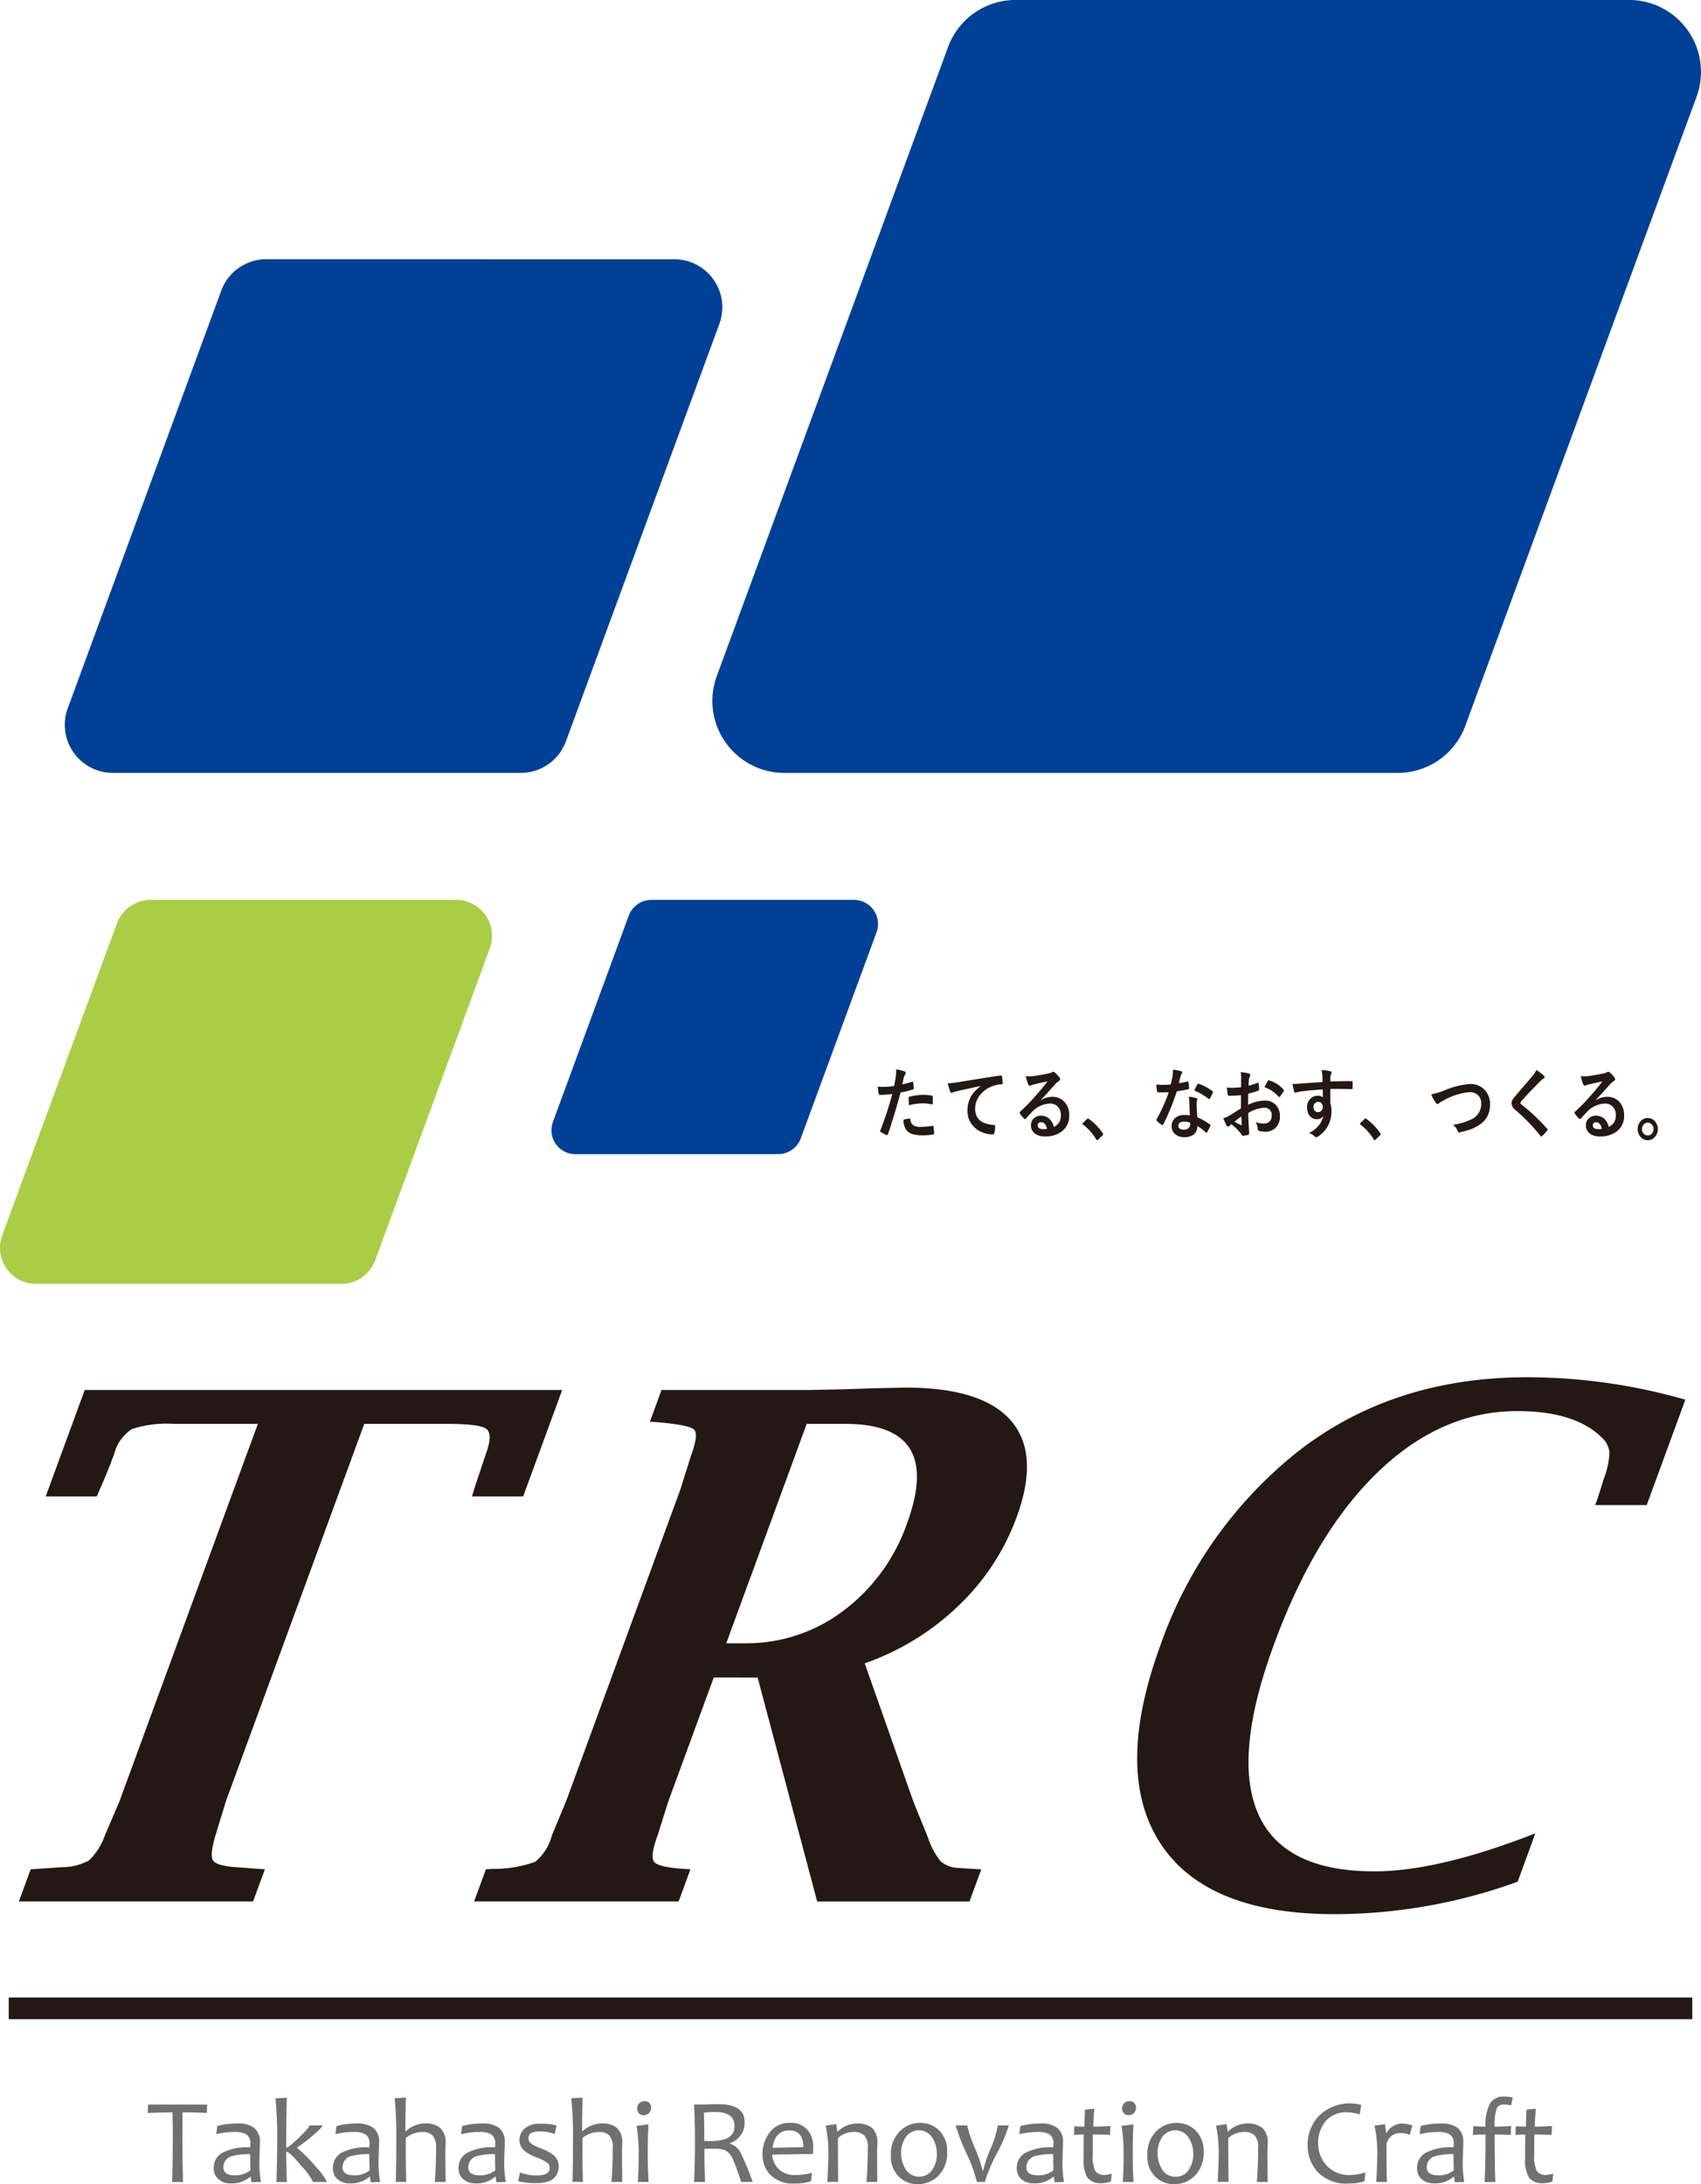
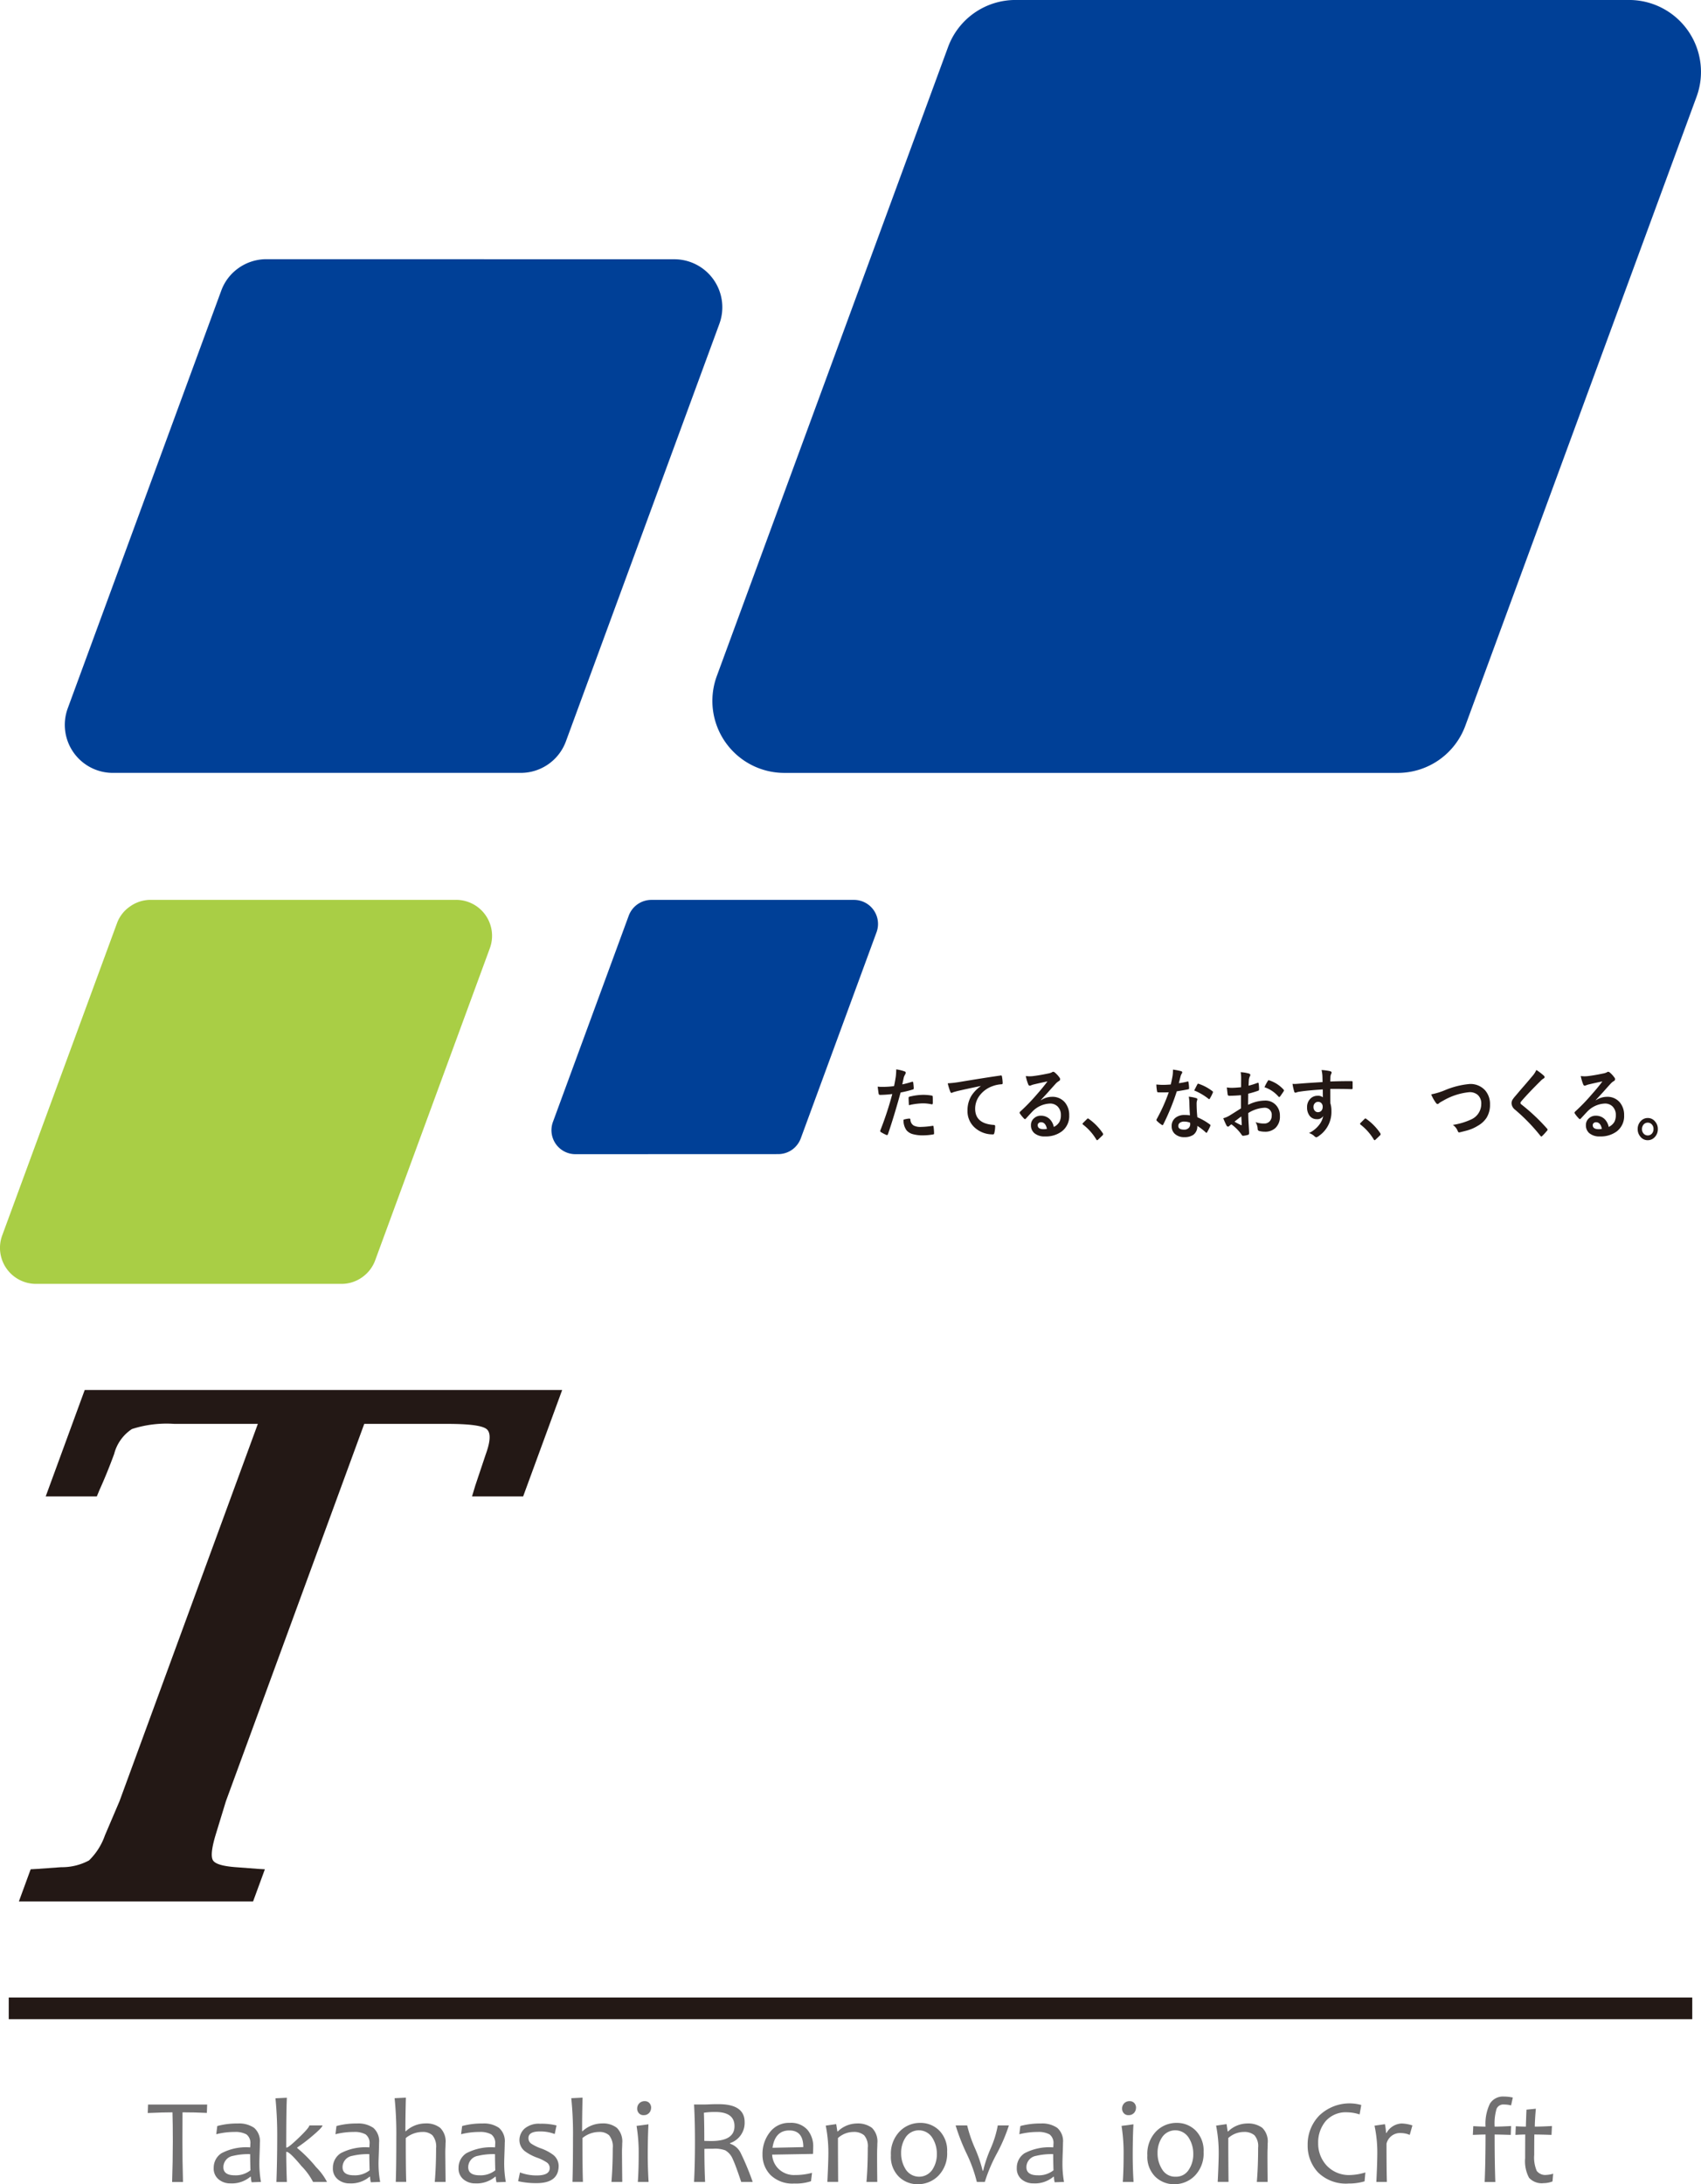
<svg xmlns="http://www.w3.org/2000/svg" width="139.763" height="179.419" viewBox="0 0 139.763 179.419">
  <g id="logo_bk" transform="translate(-572.699 -5921.125)">
    <g id="グループ_82" data-name="グループ 82">
      <path id="パス_1043" data-name="パス 1043" d="M618.132,6013.28a1.97,1.97,0,0,0,1.846,2.653l16.664-.006a1.983,1.983,0,0,0,1.126-.352,2.008,2.008,0,0,0,.725-.935l6.228-16.94a1.976,1.976,0,0,0-1.849-2.656H626.208a1.99,1.99,0,0,0-1.848,1.295Z" fill="#004097" />
      <path id="パス_1044" data-name="パス 1044" d="M572.88,6022.606a2.958,2.958,0,0,0,2.773,3.98h25.1a2.905,2.905,0,0,0,1.689-.534,2.935,2.935,0,0,0,1.084-1.4l9.421-25.635a2.955,2.955,0,0,0-2.774-3.976H585.076a2.919,2.919,0,0,0-1.691.542,2.861,2.861,0,0,0-1.082,1.4Z" fill="#a9ce45" />
      <path id="パス_1045" data-name="パス 1045" d="M578.264,5979.312a3.945,3.945,0,0,0,3.7,5.3l33.531,0a3.95,3.95,0,0,0,3.7-2.584l12.613-34.306a3.944,3.944,0,0,0-3.7-5.3l-33.53-.006a3.953,3.953,0,0,0-2.257.713,3.9,3.9,0,0,0-1.442,1.868Z" fill="#004097" />
      <path id="パス_1046" data-name="パス 1046" d="M631.595,5976.659a5.915,5.915,0,0,0,5.551,7.955l50.407,0a5.912,5.912,0,0,0,5.544-3.871l19-51.67a5.91,5.91,0,0,0-5.547-7.95H656.144a5.9,5.9,0,0,0-5.548,3.868Z" fill="#004097" />
    </g>
    <g id="グループ_85" data-name="グループ 85">
      <g id="グループ_84" data-name="グループ 84">
        <g id="グループ_83" data-name="グループ 83">
          <path id="パス_1047" data-name="パス 1047" d="M593.885,6038.087h-6.842a9.294,9.294,0,0,0-3.505.424,3.484,3.484,0,0,0-1.459,2.045q-.571,1.559-1.2,2.947l-.224.541h-4.2l3.205-8.742H618.89l-3.206,8.742h-4.2l.264-.881.864-2.579q.6-1.646.065-2.073c-.361-.285-1.431-.424-3.209-.424h-6.84l-11.365,30.99-.86,2.813c-.32,1.08-.387,1.763-.2,2.056s.815.477,1.883.556l1.877.142.5.029-.968,2.639H574.252l.967-2.639.522-.029,1.983-.142a4.7,4.7,0,0,0,2.288-.556,5.289,5.289,0,0,0,1.307-2.056l1.2-2.813Z" fill="#231815" />
-           <path id="パス_1048" data-name="パス 1048" d="M631.344,6058.919l-3.726,10.158-.888,2.813c-.424,1.158-.518,1.879-.285,2.174s1.06.486,2.482.58l.5.029-.966,2.639H611.655l.969-2.639.549-.029a10.257,10.257,0,0,0,3.493-.58,4.1,4.1,0,0,0,1.378-2.174l1.172-2.813,9.376-25.574.876-2.779q.656-1.788.259-2.17t-3.1-.614l-.53-.027.956-2.611h12.234l2.662-.055,2.586-.086,2.548-.056q6.357,0,8.7,2.74t.45,7.9a19.115,19.115,0,0,1-4.8,7.3,21.13,21.13,0,0,1-7.686,4.711l4.02,11.411,1.18,2.9a6.057,6.057,0,0,0,1.033,1.943,2.313,2.313,0,0,0,1.487.555l1.33.084.529.029-.968,2.639H639.842l-4.892-18.393Zm1.029-2.811h1.562a13.161,13.161,0,0,0,8.042-2.656,15.218,15.218,0,0,0,5.248-7.191q3-8.174-5.064-8.174h-3.18Z" fill="#231815" />
-           <path id="パス_1049" data-name="パス 1049" d="M697.4,6075.692a44.2,44.2,0,0,1-15.029,2.668q-10.559,0-14.346-5.845t.018-16.237A35.047,35.047,0,0,1,679.2,6040.47q7.872-6.22,19.027-6.215a47.312,47.312,0,0,1,12.949,1.844L708,6044.757h-4.233l.2-.541.517-1.647a6.573,6.573,0,0,0,.456-2.174,1.936,1.936,0,0,0-.683-1.234q-2.2-2.13-6.91-2.125-6.215,0-11.412,4.99t-8.578,14.226q-3.364,9.168-1.272,13.88t9.529,4.711q5.277,0,13.236-3.123Z" fill="#231815" />
        </g>
      </g>
    </g>
    <g id="グループ_86" data-name="グループ 86">
      <path id="パス_1050" data-name="パス 1050" d="M589.72,6094l-.024.686q-.969-.048-2-.047c-.007.627-.009,1.418-.009,2.381,0,1.058.014,2.174.048,3.34h-.894c.037-1.11.058-2.225.058-3.34,0-.95-.01-1.741-.029-2.381-.483,0-1.159.019-2.032.056l.025-.695Z" fill="#717071" />
      <path id="パス_1051" data-name="パス 1051" d="M594.142,6100.355l-.768.027a1.875,1.875,0,0,1-.059-.453h-.047a2.348,2.348,0,0,1-1.638.545,1.479,1.479,0,0,1-.967-.329,1.137,1.137,0,0,1-.405-.939,1.415,1.415,0,0,1,.635-1.206,4.37,4.37,0,0,1,2.36-.483,2.333,2.333,0,0,0,.015-.267.879.879,0,0,0-.321-.8,1.884,1.884,0,0,0-.97-.2,6.047,6.047,0,0,0-1.509.187l.083-.674a6.2,6.2,0,0,1,1.684-.209,2.184,2.184,0,0,1,1.345.357,1.447,1.447,0,0,1,.473,1.225c0,.15-.007.429-.022.832s-.021.67-.021.8A8.434,8.434,0,0,0,594.142,6100.355Zm-.864-.95c-.017-.494-.025-.939-.025-1.332a5.378,5.378,0,0,0-1.4.139.947.947,0,0,0-.8.932c0,.442.311.666.937.666A1.942,1.942,0,0,0,593.278,6099.4Z" fill="#717071" />
      <path id="パス_1052" data-name="パス 1052" d="M599.567,6100.355h-1.146a5.4,5.4,0,0,0-.949-1.3c-.648-.782-1.054-1.17-1.223-1.17h-.032c0,.7.018,1.519.053,2.473h-.859q.064-1.791.065-3.645a31.13,31.13,0,0,0-.143-3.229l.937-.046q-.053,1.052-.053,4.095h.032c.111,0,.448-.275,1.016-.821s.852-.884.852-1h1.08c0,.1-.257.377-.768.81a13.678,13.678,0,0,1-1.312,1.006v.041a10.983,10.983,0,0,1,1.556,1.573A4.873,4.873,0,0,1,599.567,6100.355Z" fill="#717071" />
      <path id="パス_1053" data-name="パス 1053" d="M603.935,6100.355l-.767.027a1.825,1.825,0,0,1-.059-.453h-.048a2.349,2.349,0,0,1-1.637.545,1.471,1.471,0,0,1-.967-.329,1.129,1.129,0,0,1-.406-.939,1.413,1.413,0,0,1,.635-1.206,4.367,4.367,0,0,1,2.358-.483,2.1,2.1,0,0,0,.017-.267.881.881,0,0,0-.321-.8,1.886,1.886,0,0,0-.971-.2,6.039,6.039,0,0,0-1.508.187l.083-.674a6.208,6.208,0,0,1,1.686-.209,2.173,2.173,0,0,1,1.341.357,1.442,1.442,0,0,1,.475,1.225c0,.15-.007.429-.021.832s-.025.67-.025.8A8.422,8.422,0,0,0,603.935,6100.355Zm-.867-.95c-.014-.494-.024-.939-.024-1.332a5.366,5.366,0,0,0-1.4.139.948.948,0,0,0-.8.932c0,.442.313.666.94.666A1.927,1.927,0,0,0,603.068,6099.4Z" fill="#717071" />
      <path id="パス_1054" data-name="パス 1054" d="M609.312,6100.355h-.891q.109-1.287.109-2.766a1.46,1.46,0,0,0-.3-1.067,1.161,1.161,0,0,0-.817-.272,2.171,2.171,0,0,0-1.373.5q0,2.667.038,3.6h-.86q.047-1.293.044-3.645a28.61,28.61,0,0,0-.14-3.229l.927-.046q-.04,1.488-.04,2.763h.031a2.384,2.384,0,0,1,1.607-.644,1.833,1.833,0,0,1,1.221.365,1.572,1.572,0,0,1,.44,1.275c0,.061,0,.186-.01.364s-.01.341-.01.476C609.292,6098.5,609.3,6099.274,609.312,6100.355Z" fill="#717071" />
      <path id="パス_1055" data-name="パス 1055" d="M614.259,6100.355l-.766.027a1.827,1.827,0,0,1-.059-.453h-.049a2.342,2.342,0,0,1-1.637.545,1.478,1.478,0,0,1-.966-.329,1.138,1.138,0,0,1-.406-.939,1.416,1.416,0,0,1,.636-1.206,4.368,4.368,0,0,1,2.359-.483,2.6,2.6,0,0,0,.014-.267.881.881,0,0,0-.319-.8,1.884,1.884,0,0,0-.97-.2,6.057,6.057,0,0,0-1.511.187l.085-.674a6.2,6.2,0,0,1,1.684-.209,2.171,2.171,0,0,1,1.342.357,1.445,1.445,0,0,1,.476,1.225c0,.15-.009.429-.023.832s-.022.67-.022.8A8.612,8.612,0,0,0,614.259,6100.355Zm-.865-.95c-.015-.494-.023-.939-.023-1.332a5.35,5.35,0,0,0-1.4.139.944.944,0,0,0-.8.932c0,.442.311.666.935.666A1.931,1.931,0,0,0,613.394,6099.4Z" fill="#717071" />
      <path id="パス_1056" data-name="パス 1056" d="M618.6,6099.03q0,1.427-1.822,1.424a6.716,6.716,0,0,1-1.506-.158l.152-.721a3.8,3.8,0,0,0,1.378.246c.71,0,1.064-.2,1.064-.6a.548.548,0,0,0-.237-.466,3.613,3.613,0,0,0-.783-.388,3.932,3.932,0,0,1-1.006-.526,1.153,1.153,0,0,1-.461-.911,1.27,1.27,0,0,1,.422-.955,1.8,1.8,0,0,1,1.279-.4,5.037,5.037,0,0,1,1.347.141l-.15.705a3.264,3.264,0,0,0-1.221-.213c-.626,0-.937.182-.937.544a.542.542,0,0,0,.21.444,3.585,3.585,0,0,0,.82.405,3.827,3.827,0,0,1,.975.509A1.157,1.157,0,0,1,618.6,6099.03Z" fill="#717071" />
      <path id="パス_1057" data-name="パス 1057" d="M623.827,6100.355h-.888q.106-1.287.107-2.766a1.469,1.469,0,0,0-.3-1.067,1.158,1.158,0,0,0-.818-.272,2.161,2.161,0,0,0-1.371.5q0,2.667.039,3.6h-.86q.043-1.293.043-3.645a28.338,28.338,0,0,0-.141-3.229l.927-.046q-.039,1.488-.037,2.763h.029a2.377,2.377,0,0,1,1.606-.644,1.836,1.836,0,0,1,1.222.365,1.575,1.575,0,0,1,.438,1.275c0,.061,0,.186-.01.364s-.008.341-.008.476C623.809,6098.5,623.814,6099.274,623.827,6100.355Z" fill="#717071" />
      <path id="パス_1058" data-name="パス 1058" d="M625.991,6100.355h-.884q.069-.979.069-2.233a13.62,13.62,0,0,0-.173-2.37l.978-.13q-.057,1.02-.059,2.5C625.922,6098.9,625.947,6099.645,625.991,6100.355Zm.206-6.1a.634.634,0,0,1-.161.431.579.579,0,0,1-.454.183.484.484,0,0,1-.389-.16.556.556,0,0,1-.139-.383.607.607,0,0,1,.167-.424.585.585,0,0,1,.458-.181.484.484,0,0,1,.378.156A.576.576,0,0,1,626.2,6094.25Z" fill="#717071" />
      <path id="パス_1059" data-name="パス 1059" d="M634.544,6100.355H633.6c-.313-.936-.541-1.555-.684-1.853a1.494,1.494,0,0,0-.62-.741,2.46,2.46,0,0,0-.981-.134c-.278,0-.523,0-.739.013,0,1.049.021,1.955.058,2.715h-.908q.077-1.512.075-3.34,0-1.723-.075-3.02h.689c.147,0,.333,0,.557-.012s.482-.015.774-.015q2.136,0,2.136,1.472a1.751,1.751,0,0,1-1.2,1.726v.048a1.488,1.488,0,0,1,.869.748A21.67,21.67,0,0,1,634.544,6100.355Zm-1.495-4.583c0-.772-.525-1.162-1.572-1.162a6.062,6.062,0,0,0-.943.061q.035.852.034,2.314c.194.006.382.01.562.01Q633.052,6097,633.049,6095.772Z" fill="#717071" />
      <path id="パス_1060" data-name="パス 1060" d="M639.516,6097.485c0,.137-.006.329-.018.569l-3.356.058a1.756,1.756,0,0,0,.552,1.194,1.831,1.831,0,0,0,1.333.482,5.284,5.284,0,0,0,1.392-.18l-.083.688a3.911,3.911,0,0,1-1.383.189,2.567,2.567,0,0,1-1.937-.692,2.356,2.356,0,0,1-.666-1.69,2.867,2.867,0,0,1,.607-1.834,1.968,1.968,0,0,1,1.635-.767,1.8,1.8,0,0,1,1.435.554A2.086,2.086,0,0,1,639.516,6097.485Zm-.814.01c0-.911-.385-1.37-1.148-1.37q-1.17,0-1.383,1.425Z" fill="#717071" />
      <path id="パス_1061" data-name="パス 1061" d="M644.781,6100.355h-.888c.073-.858.107-1.793.107-2.805a1.373,1.373,0,0,0-.3-1.028,1.271,1.271,0,0,0-.871-.272,1.907,1.907,0,0,0-1.279.5q0,1.668.016,3.6h-.886c.054-1.108.083-1.911.083-2.4a11.329,11.329,0,0,0-.216-2.221l.859-.123.095.6h.039a2.279,2.279,0,0,1,1.548-.652,1.941,1.941,0,0,1,1.254.357,1.571,1.571,0,0,1,.444,1.279c0,.063,0,.182-.009.364s-.01.308-.01.369C644.762,6098.466,644.769,6099.274,644.781,6100.355Z" fill="#717071" />
      <path id="パス_1062" data-name="パス 1062" d="M650.52,6097.892a2.606,2.606,0,0,1-.716,1.951,2.348,2.348,0,0,1-1.691.7,2.179,2.179,0,0,1-1.56-.619,2.294,2.294,0,0,1-.653-1.75,2.64,2.64,0,0,1,.722-1.969,2.326,2.326,0,0,1,1.691-.7,2.166,2.166,0,0,1,1.559.626A2.337,2.337,0,0,1,650.52,6097.892Zm-.844.172a2.435,2.435,0,0,0-.384-1.355,1.308,1.308,0,0,0-2.172-.032,2.279,2.279,0,0,0-.38,1.3,2.441,2.441,0,0,0,.384,1.358,1.312,1.312,0,0,0,2.175.025A2.273,2.273,0,0,0,649.676,6098.064Z" fill="#717071" />
      <path id="パス_1063" data-name="パス 1063" d="M655.595,6095.714a13.789,13.789,0,0,1-.99,2.308,12.866,12.866,0,0,0-.988,2.333h-.656a11.838,11.838,0,0,0-.87-2.389,16.591,16.591,0,0,1-.872-2.252h.948a11.012,11.012,0,0,0,.634,1.861,10.938,10.938,0,0,1,.636,1.86h.044a10.541,10.541,0,0,1,.6-1.791,8.431,8.431,0,0,0,.6-1.93Z" fill="#717071" />
      <path id="パス_1064" data-name="パス 1064" d="M660.123,6100.355l-.766.027a1.872,1.872,0,0,1-.058-.453h-.049a2.344,2.344,0,0,1-1.639.545,1.481,1.481,0,0,1-.967-.329,1.139,1.139,0,0,1-.4-.939,1.413,1.413,0,0,1,.635-1.206,4.371,4.371,0,0,1,2.359-.483,1.949,1.949,0,0,0,.016-.267.881.881,0,0,0-.32-.8,1.888,1.888,0,0,0-.971-.2,6.061,6.061,0,0,0-1.51.187l.083-.674a6.213,6.213,0,0,1,1.684-.209,2.177,2.177,0,0,1,1.344.357,1.442,1.442,0,0,1,.476,1.225c0,.15-.007.429-.022.832s-.022.67-.022.8A8.618,8.618,0,0,0,660.123,6100.355Zm-.863-.95c-.017-.494-.026-.939-.026-1.332a5.352,5.352,0,0,0-1.4.139.947.947,0,0,0-.8.932c0,.442.314.666.938.666A1.939,1.939,0,0,0,659.26,6099.4Z" fill="#717071" />
-       <path id="パス_1065" data-name="パス 1065" d="M664.039,6099.679l-.058.635a2.046,2.046,0,0,1-.728.14,1.407,1.407,0,0,1-1.2-.441,2.907,2.907,0,0,1-.321-1.606c0-.494,0-1.144.008-1.947-.18,0-.451.012-.8.031l.029-.709c.308.018.585.03.829.03,0-.2.015-.657.049-1.394l.766-.077c-.054.685-.083,1.174-.083,1.471q.478,0,1.409-.049l-.035.728c-.589-.019-1.057-.031-1.413-.031-.007.492-.008,1.047-.008,1.662a2.776,2.776,0,0,0,.211,1.332.875.875,0,0,0,.788.324A2.272,2.272,0,0,0,664.039,6099.679Z" fill="#717071" />
      <path id="パス_1066" data-name="パス 1066" d="M665.838,6100.355h-.885c.047-.653.067-1.4.067-2.233a13.974,13.974,0,0,0-.169-2.37l.977-.13q-.057,1.02-.059,2.5C665.769,6098.9,665.792,6099.645,665.838,6100.355Zm.2-6.1a.633.633,0,0,1-.16.431.584.584,0,0,1-.456.183.48.48,0,0,1-.386-.16.552.552,0,0,1-.14-.383.606.606,0,0,1,.166-.424.586.586,0,0,1,.458-.181.489.489,0,0,1,.379.156A.57.57,0,0,1,666.042,6094.25Z" fill="#717071" />
      <path id="パス_1067" data-name="パス 1067" d="M671.592,6097.892a2.607,2.607,0,0,1-.719,1.951,2.343,2.343,0,0,1-1.69.7,2.187,2.187,0,0,1-1.562-.619,2.3,2.3,0,0,1-.65-1.75,2.642,2.642,0,0,1,.719-1.969,2.327,2.327,0,0,1,1.692-.7,2.162,2.162,0,0,1,1.558.626A2.335,2.335,0,0,1,671.592,6097.892Zm-.848.172a2.419,2.419,0,0,0-.384-1.355,1.307,1.307,0,0,0-2.171-.032,2.27,2.27,0,0,0-.379,1.3,2.425,2.425,0,0,0,.384,1.358,1.23,1.23,0,0,0,1.1.59,1.214,1.214,0,0,0,1.076-.565A2.251,2.251,0,0,0,670.744,6098.064Z" fill="#717071" />
      <path id="パス_1068" data-name="パス 1068" d="M676.854,6100.355h-.887q.107-1.287.105-2.805a1.364,1.364,0,0,0-.3-1.028,1.268,1.268,0,0,0-.872-.272,1.915,1.915,0,0,0-1.279.5q0,1.668.02,3.6h-.89c.057-1.108.083-1.911.083-2.4a11.41,11.41,0,0,0-.214-2.221l.861-.123.09.6h.04a2.279,2.279,0,0,1,1.548-.652,1.956,1.956,0,0,1,1.257.357,1.57,1.57,0,0,1,.442,1.279c0,.063,0,.182-.007.364s-.011.308-.011.369C676.836,6098.466,676.843,6099.274,676.854,6100.355Z" fill="#717071" />
-       <path id="パス_1069" data-name="パス 1069" d="M684.885,6099.575l-.065.731a4.5,4.5,0,0,1-1.308.179,3.26,3.26,0,0,1-2.524-.92,3.208,3.208,0,0,1-.845-2.251,3.388,3.388,0,0,1,.942-2.4,3.585,3.585,0,0,1,3.463-.878l-.137.775a3.408,3.408,0,0,0-1-.175,2.206,2.206,0,0,0-1.793.73,2.716,2.716,0,0,0-.611,1.8,2.645,2.645,0,0,0,.705,1.851,2.506,2.506,0,0,0,1.94.771A4.652,4.652,0,0,0,684.885,6099.575Z" fill="#717071" />
+       <path id="パス_1069" data-name="パス 1069" d="M684.885,6099.575l-.065.731a4.5,4.5,0,0,1-1.308.179,3.26,3.26,0,0,1-2.524-.92,3.208,3.208,0,0,1-.845-2.251,3.388,3.388,0,0,1,.942-2.4,3.585,3.585,0,0,1,3.463-.878l-.137.775a3.408,3.408,0,0,0-1-.175,2.206,2.206,0,0,0-1.793.73,2.716,2.716,0,0,0-.611,1.8,2.645,2.645,0,0,0,.705,1.851,2.506,2.506,0,0,0,1.94.771A4.652,4.652,0,0,0,684.885,6099.575" fill="#717071" />
      <path id="パス_1070" data-name="パス 1070" d="M688.75,6095.714l-.22.777a1.891,1.891,0,0,0-.708-.15,1.141,1.141,0,0,0-1.2.873c0,1.5.012,2.547.031,3.141h-.865q.076-1.548.078-2.4a10.418,10.418,0,0,0-.23-2.221l.855-.123a5.06,5.06,0,0,1,.094.721h.037a1.5,1.5,0,0,1,1.232-.777A3.06,3.06,0,0,1,688.75,6095.714Z" fill="#717071" />
-       <path id="パス_1071" data-name="パス 1071" d="M693.013,6100.355l-.766.027a1.881,1.881,0,0,1-.061-.453h-.047a2.347,2.347,0,0,1-1.637.545,1.481,1.481,0,0,1-.967-.329,1.14,1.14,0,0,1-.4-.939,1.416,1.416,0,0,1,.634-1.206,4.368,4.368,0,0,1,2.36-.483,2.365,2.365,0,0,0,.014-.267.877.877,0,0,0-.322-.8,1.878,1.878,0,0,0-.968-.2,6.041,6.041,0,0,0-1.509.187l.083-.674a6.193,6.193,0,0,1,1.684-.209,2.19,2.19,0,0,1,1.345.357,1.446,1.446,0,0,1,.472,1.225c0,.15-.006.429-.021.832s-.021.67-.021.8A8.445,8.445,0,0,0,693.013,6100.355Zm-.864-.95c-.015-.494-.024-.939-.024-1.332a5.355,5.355,0,0,0-1.4.139.947.947,0,0,0-.8.932c0,.442.313.666.938.666A1.94,1.94,0,0,0,692.149,6099.4Z" fill="#717071" />
      <path id="パス_1072" data-name="パス 1072" d="M697,6093.423l-.143.644a2.505,2.505,0,0,0-.586-.072.6.6,0,0,0-.606.354,4.3,4.3,0,0,0-.159,1.463c.322,0,.77-.016,1.351-.049l-.026.728c-.659-.019-1.1-.031-1.325-.031,0,1.484.017,2.781.058,3.9h-.877q.07-1.629.072-3.9c-.2,0-.547.012-1.043.031l.036-.719c.449.028.785.04,1.007.04a3.778,3.778,0,0,1,.359-1.885,1.257,1.257,0,0,1,1.153-.586A3.471,3.471,0,0,1,697,6093.423Z" fill="#717071" />
      <path id="パス_1073" data-name="パス 1073" d="M700.317,6099.679l-.056.635a2.057,2.057,0,0,1-.728.14,1.4,1.4,0,0,1-1.2-.441,2.889,2.889,0,0,1-.321-1.606q0-.741.008-1.947c-.183,0-.45.012-.806.031l.03-.709c.31.018.585.03.831.03,0-.2.016-.657.047-1.394l.77-.077c-.058.685-.086,1.174-.086,1.471.319,0,.79-.016,1.409-.049l-.036.728c-.585-.019-1.057-.031-1.41-.031q-.011.738-.011,1.662a2.763,2.763,0,0,0,.211,1.332.879.879,0,0,0,.79.324A2.253,2.253,0,0,0,700.317,6099.679Z" fill="#717071" />
    </g>
    <rect id="長方形_32" data-name="長方形 32" width="138.327" height="1.776" transform="translate(573.417 6085.209)" fill="#231815" />
    <g id="グループ_87" data-name="グループ 87">
      <path id="パス_1074" data-name="パス 1074" d="M646.834,6010.2a7.308,7.308,0,0,0,.81-.217h.033c.035,0,.053.02.057.066.023.168.036.32.042.456v.024a.094.094,0,0,1-.087.094,8.118,8.118,0,0,1-.99.242q-.567,2.049-1.042,3.426c-.017.048-.042.072-.072.072a.426.426,0,0,1-.055-.009,3.217,3.217,0,0,1-.457-.239.1.1,0,0,1-.053-.088.068.068,0,0,1,.007-.035,27.183,27.183,0,0,0,.987-3,8.957,8.957,0,0,1-1,.071.112.112,0,0,1-.121-.1c-.018-.11-.045-.3-.079-.579a2.906,2.906,0,0,0,.424.019,6.824,6.824,0,0,0,.921-.062c.044-.195.092-.457.144-.791a5.316,5.316,0,0,0,.034-.582,3.208,3.208,0,0,1,.714.176.1.1,0,0,1,.065.1.193.193,0,0,1-.026.1,1.945,1.945,0,0,0-.123.252c-.02.082-.045.2-.078.351C646.867,6010.064,646.848,6010.147,646.834,6010.2Zm.1,2.9a2.093,2.093,0,0,1,.484-.092c.052,0,.081.027.086.09a.575.575,0,0,0,.279.487,1.22,1.22,0,0,0,.591.108,6.723,6.723,0,0,0,.96-.091l.017,0c.032,0,.047.021.052.06a4.54,4.54,0,0,1,.044.551l0,.025c0,.047-.03.073-.09.075a4.764,4.764,0,0,1-.775.072,3.046,3.046,0,0,1-.926-.11,1.039,1.039,0,0,1-.468-.3A1.359,1.359,0,0,1,646.938,6013.1Zm.445-1.192c-.015-.3-.025-.493-.025-.575a.15.15,0,0,1,.023-.1.185.185,0,0,1,.081-.031,4.859,4.859,0,0,1,1.112-.144,4.1,4.1,0,0,1,.664.058.209.209,0,0,1,.083.031.1.1,0,0,1,.017.069c.006.082.008.181.008.289,0,.062,0,.133,0,.213s-.023.121-.068.121a.188.188,0,0,1-.043-.006,3.365,3.365,0,0,0-.7-.076A5.259,5.259,0,0,0,647.383,6011.909Z" fill="#231815" />
      <path id="パス_1075" data-name="パス 1075" d="M650.57,6010.112a9,9,0,0,0,.909-.1q2.3-.382,3.422-.539a.1.1,0,0,1,.034-.008.08.08,0,0,1,.087.072,3.452,3.452,0,0,1,.062.563c0,.062-.036.091-.107.091a2.482,2.482,0,0,0-.7.144,2.283,2.283,0,0,0-1.137.849,1.782,1.782,0,0,0-.317,1.013c0,.821.507,1.26,1.518,1.332.084,0,.125.03.125.1a2.267,2.267,0,0,1-.064.544c-.014.088-.05.133-.1.133a2.169,2.169,0,0,1-1.508-.552,1.806,1.806,0,0,1-.6-1.409,2.284,2.284,0,0,1,.325-1.216,2.851,2.851,0,0,1,.768-.788v-.01q-1.008.205-1.912.414c-.2.053-.319.088-.36.1a.539.539,0,0,1-.126.053c-.049,0-.086-.034-.11-.1A5.073,5.073,0,0,1,650.57,6010.112Z" fill="#231815" />
      <path id="パス_1076" data-name="パス 1076" d="M658.763,6009.954c-.357.076-.726.154-1.1.244a1.455,1.455,0,0,0-.239.076.326.326,0,0,1-.115.032c-.055,0-.1-.037-.125-.108a3.645,3.645,0,0,1-.2-.685,2.334,2.334,0,0,0,.308.023c.076,0,.148-.006.221-.01q.583-.067,1.294-.218a1.143,1.143,0,0,0,.311-.094.281.281,0,0,1,.109-.051.216.216,0,0,1,.13.051,2.157,2.157,0,0,1,.382.406.243.243,0,0,1,.065.15.168.168,0,0,1-.1.157,1.231,1.231,0,0,0-.25.2c-.116.128-.332.366-.648.722-.236.257-.429.468-.583.634l.005.02a1.673,1.673,0,0,1,.909-.283,1.326,1.326,0,0,1,1.068.47,1.6,1.6,0,0,1,.346,1.051,1.57,1.57,0,0,1-.611,1.321,2.178,2.178,0,0,1-1.378.412,1.27,1.27,0,0,1-.887-.278.837.837,0,0,1-.267-.656.717.717,0,0,1,.265-.568.79.79,0,0,1,.54-.2,1.023,1.023,0,0,1,.719.264,1.253,1.253,0,0,1,.353.658,1.052,1.052,0,0,0,.458-.406,1.129,1.129,0,0,0,.123-.558.96.96,0,0,0-.281-.728.865.865,0,0,0-.615-.228,2.122,2.122,0,0,0-1.458.67c-.073.076-.239.256-.495.537-.043.051-.077.073-.1.073a.138.138,0,0,1-.086-.054,2.872,2.872,0,0,1-.335-.414.1.1,0,0,1-.021-.056.177.177,0,0,1,.048-.093,15.745,15.745,0,0,0,1.351-1.394C658.265,6010.6,658.56,6010.235,658.763,6009.954Zm-.043,3.9c-.076-.364-.237-.545-.485-.545a.281.281,0,0,0-.206.08.211.211,0,0,0-.066.16q0,.332.495.332A1.327,1.327,0,0,0,658.72,6013.853Z" fill="#231815" />
      <path id="パス_1077" data-name="パス 1077" d="M662.091,6013a.12.12,0,0,1,.072.037,4.523,4.523,0,0,1,1.136,1.158.2.2,0,0,1,.04.1.149.149,0,0,1-.058.1l-.347.334c-.041.037-.067.056-.081.056-.029,0-.055-.019-.078-.06a4.38,4.38,0,0,0-1.08-1.217c-.032-.024-.051-.045-.051-.059a.172.172,0,0,1,.041-.08l.32-.314A.119.119,0,0,1,662.091,6013Z" fill="#231815" />
      <path id="パス_1078" data-name="パス 1078" d="M669.559,6010.1a5.6,5.6,0,0,0,.707-.133.081.081,0,0,1,.041-.014c.021,0,.035.02.04.063a2.971,2.971,0,0,1,.052.509.068.068,0,0,1-.067.075c-.2.047-.512.1-.942.17a18.814,18.814,0,0,1-1.11,2.718c-.022.041-.045.061-.063.061a.156.156,0,0,1-.068-.031,2.184,2.184,0,0,1-.395-.323.087.087,0,0,1-.038-.068.152.152,0,0,1,.027-.079,14.2,14.2,0,0,0,.987-2.2c-.143.006-.334.01-.569.01-.115,0-.22,0-.316-.008-.041,0-.07-.029-.079-.1a3.794,3.794,0,0,1-.056-.541c.2.018.382.03.529.03.22,0,.44-.012.655-.032.051-.2.1-.433.149-.709a3.5,3.5,0,0,0,.034-.511,4.75,4.75,0,0,1,.667.128c.062.016.092.047.092.094a.179.179,0,0,1-.049.121.863.863,0,0,0-.093.235c-.01.037-.034.127-.071.28C669.6,6009.942,669.577,6010.026,669.559,6010.1Zm.914,2.646c-.027-.31-.041-.676-.049-1.088a2.958,2.958,0,0,0-.049-.447,2.859,2.859,0,0,1,.621.121.092.092,0,0,1,.083.1c0,.013-.015.056-.034.129a.642.642,0,0,0-.026.194c0,.011,0,.036,0,.069a10.486,10.486,0,0,0,.062,1.076,5.014,5.014,0,0,1,1.025.588.1.1,0,0,1,.05.075.257.257,0,0,1-.015.06,4.573,4.573,0,0,1-.263.512c-.017.029-.036.045-.053.045a.1.1,0,0,1-.055-.037,4.832,4.832,0,0,0-.694-.535.853.853,0,0,1-.325.733,1.248,1.248,0,0,1-.735.192,1.1,1.1,0,0,1-.795-.276.824.824,0,0,1-.252-.62.836.836,0,0,1,.321-.7,1.151,1.151,0,0,1,.733-.225A3.113,3.113,0,0,1,670.473,6012.741Zm.009.6a1.316,1.316,0,0,0-.463-.091.6.6,0,0,0-.378.1.313.313,0,0,0-.127.262c0,.2.161.3.482.3a.5.5,0,0,0,.379-.145.412.412,0,0,0,.115-.3A.659.659,0,0,0,670.482,6013.343Zm.34-2.647c.155-.306.241-.47.257-.5s.044-.058.067-.058a.238.238,0,0,1,.05.015,3.832,3.832,0,0,1,1.12.6.091.091,0,0,1,.048.066.178.178,0,0,1-.021.078,3.552,3.552,0,0,1-.24.469c-.015.031-.034.043-.053.043a.143.143,0,0,1-.048-.021A4.769,4.769,0,0,0,670.822,6010.7Z" fill="#231815" />
      <path id="パス_1079" data-name="パス 1079" d="M674.673,6010.433l.005-.727a2.751,2.751,0,0,0-.039-.508,3.02,3.02,0,0,1,.677.11c.077.023.115.064.115.123a.217.217,0,0,1-.035.1.994.994,0,0,0-.08.246c-.011.127-.019.3-.026.53a6,6,0,0,0,.729-.231.084.084,0,0,1,.04-.011c.031,0,.052.022.057.066a3.38,3.38,0,0,1,.034.49.1.1,0,0,1-.075.1,7.852,7.852,0,0,1-.815.242l-.01.918a3.138,3.138,0,0,1,1.4-.352,1.162,1.162,0,0,1,.912.4,1.251,1.251,0,0,1,.3.867,1.275,1.275,0,0,1-.372.99,1.219,1.219,0,0,1-.863.3,1.854,1.854,0,0,1-.467-.059.172.172,0,0,1-.124-.189,1.16,1.16,0,0,0-.175-.539,2.022,2.022,0,0,0,.712.116.589.589,0,0,0,.449-.183.66.66,0,0,0,.167-.472.571.571,0,0,0-.626-.639,2.718,2.718,0,0,0-1.3.432c0,.269.011.523.023.761.031.493.046.766.046.823a.6.6,0,0,1-.007.132.111.111,0,0,1-.08.075,1.86,1.86,0,0,1-.419.078c-.038,0-.084-.041-.139-.129a3.476,3.476,0,0,0-.81-.811.937.937,0,0,0-.182.142.13.13,0,0,1-.1.043c-.046,0-.087-.036-.125-.1a6.3,6.3,0,0,1-.261-.587,1.882,1.882,0,0,0,.521-.223c.175-.106.485-.3.933-.587v-1.081c-.383.031-.7.047-.958.047a.127.127,0,0,1-.138-.132c-.013-.1-.036-.284-.063-.554a2.583,2.583,0,0,0,.445.032C674.112,6010.48,674.354,6010.464,674.673,6010.433Zm.015,2.4c-.24.179-.426.321-.555.427a4.846,4.846,0,0,0,.535.283.048.048,0,0,0,.029.008c.019,0,.029-.014.029-.039a.038.038,0,0,0,0-.018c0-.064-.008-.176-.017-.34S674.693,6012.882,674.688,6012.834Zm1.907-2.4a3.868,3.868,0,0,1,.261-.494c.03-.055.056-.081.076-.081a.093.093,0,0,1,.021,0,2.708,2.708,0,0,1,1.211.77.147.147,0,0,1,.032.066.2.2,0,0,1-.021.063c-.032.056-.087.135-.162.243s-.134.19-.149.208-.027.023-.06.023-.046-.007-.053-.023A2.625,2.625,0,0,0,676.595,6010.433Z" fill="#231815" />
      <path id="パス_1080" data-name="パス 1080" d="M681.366,6010.011c0-.063,0-.16-.005-.291,0-.1-.006-.177-.007-.239a3.118,3.118,0,0,0-.068-.462,4.653,4.653,0,0,1,.667.087c.107.024.159.065.159.124a.325.325,0,0,1-.051.142.772.772,0,0,0-.045.184c0,.028-.006.164-.011.406.507-.02,1.093-.031,1.749-.031.036,0,.056.008.066.021a.152.152,0,0,1,.017.074c0,.086,0,.163,0,.243s0,.156,0,.238c0,.058-.025.086-.073.086h-.02c-.346-.014-.712-.022-1.1-.022-.235,0-.447,0-.639,0,0,.531,0,.922.005,1.18a2.052,2.052,0,0,1,.085.627,2.386,2.386,0,0,1-1.015,2.045.576.576,0,0,1-.226.123.324.324,0,0,1-.167-.1,1.129,1.129,0,0,0-.433-.25,2.309,2.309,0,0,0,.834-.672,1.653,1.653,0,0,0,.332-.724.566.566,0,0,1-.531.256.709.709,0,0,1-.594-.29,1.1,1.1,0,0,1-.2-.683.951.951,0,0,1,.29-.727.8.8,0,0,1,.57-.22.607.607,0,0,1,.435.127l-.006-.649c-.824.053-1.483.113-1.974.195a.784.784,0,0,0-.17.045.317.317,0,0,1-.1.026.1.1,0,0,1-.1-.088,4.487,4.487,0,0,1-.141-.637,1.521,1.521,0,0,0,.181.01c.059,0,.228-.014.515-.035Q680.056,6010.089,681.366,6010.011Zm-.364,1.623a.35.35,0,0,0-.27.118.4.4,0,0,0-.11.294.44.44,0,0,0,.122.336.332.332,0,0,0,.244.1.369.369,0,0,0,.289-.125.485.485,0,0,0,.1-.317.406.406,0,0,0-.118-.31A.359.359,0,0,0,681,6011.634Z" fill="#231815" />
      <path id="パス_1081" data-name="パス 1081" d="M684.89,6013a.13.13,0,0,1,.073.037,4.556,4.556,0,0,1,1.136,1.158.223.223,0,0,1,.039.1.147.147,0,0,1-.057.1l-.351.334c-.039.037-.065.056-.08.056s-.054-.019-.075-.06a4.43,4.43,0,0,0-1.081-1.217c-.033-.024-.048-.045-.048-.059a.143.143,0,0,1,.038-.08l.319-.314A.118.118,0,0,1,684.89,6013Z" fill="#231815" />
      <path id="パス_1082" data-name="パス 1082" d="M690.293,6011.02a5.738,5.738,0,0,0,1.1-.331,6.819,6.819,0,0,1,2.056-.521,1.621,1.621,0,0,1,1.276.521,1.7,1.7,0,0,1,.4,1.158,2,2,0,0,1-.282,1.093,2.053,2.053,0,0,1-.725.663,3.242,3.242,0,0,1-.753.345c-.133.045-.364.1-.69.182a.331.331,0,0,1-.085.014c-.051,0-.091-.038-.116-.116a1.1,1.1,0,0,0-.4-.5,5.552,5.552,0,0,0,1.543-.466,1.391,1.391,0,0,0,.79-1.264.935.935,0,0,0-.291-.736,1,1,0,0,0-.689-.223,5.261,5.261,0,0,0-2.062.648c-.239.133-.37.209-.392.227a.263.263,0,0,1-.155.1c-.048,0-.107-.043-.163-.135A3.265,3.265,0,0,1,690.293,6011.02Z" fill="#231815" />
      <path id="パス_1083" data-name="パス 1083" d="M698.933,6009.015a4.122,4.122,0,0,1,.627.482.115.115,0,0,1,.046.1.12.12,0,0,1-.081.119,1.253,1.253,0,0,0-.27.227q-.941.929-1.559,1.645a.3.3,0,0,0-.072.138.173.173,0,0,0,.072.115,15.836,15.836,0,0,1,2.124,2,.165.165,0,0,1,.038.082.136.136,0,0,1-.038.073c-.152.182-.287.33-.4.438-.036.033-.061.049-.078.049s-.039-.02-.071-.053a15.317,15.317,0,0,0-2.075-2.141.718.718,0,0,1-.3-.532.575.575,0,0,1,.081-.3,2.253,2.253,0,0,1,.2-.265c.149-.172.4-.477.771-.9.285-.326.511-.6.681-.8A1.968,1.968,0,0,0,698.933,6009.015Z" fill="#231815" />
      <path id="パス_1084" data-name="パス 1084" d="M704.359,6009.954c-.355.076-.723.154-1.1.244a1.49,1.49,0,0,0-.237.076.319.319,0,0,1-.116.032c-.054,0-.094-.037-.124-.108a3.92,3.92,0,0,1-.2-.685,2.293,2.293,0,0,0,.307.023c.076,0,.147-.006.222-.01.392-.045.821-.117,1.294-.218a1.194,1.194,0,0,0,.312-.094.261.261,0,0,1,.108-.051.225.225,0,0,1,.131.051,2.135,2.135,0,0,1,.379.406.22.22,0,0,1,.066.15.165.165,0,0,1-.1.157,1.086,1.086,0,0,0-.249.2c-.118.128-.336.366-.649.722-.237.257-.429.468-.584.634l.007.02a1.669,1.669,0,0,1,.906-.283,1.323,1.323,0,0,1,1.069.47,1.6,1.6,0,0,1,.344,1.051,1.571,1.571,0,0,1-.606,1.321,2.2,2.2,0,0,1-1.38.412,1.276,1.276,0,0,1-.888-.278.846.846,0,0,1-.266-.656.73.73,0,0,1,.262-.568.8.8,0,0,1,.542-.2,1.029,1.029,0,0,1,.72.264,1.25,1.25,0,0,1,.35.658,1.064,1.064,0,0,0,.462-.406,1.163,1.163,0,0,0,.122-.558.956.956,0,0,0-.281-.728.869.869,0,0,0-.616-.228,2.12,2.12,0,0,0-1.457.67c-.075.076-.239.256-.5.537-.043.051-.076.073-.1.073a.126.126,0,0,1-.084-.054,2.624,2.624,0,0,1-.335-.414.094.094,0,0,1-.02-.056.19.19,0,0,1,.047-.093,15.316,15.316,0,0,0,1.349-1.394C703.862,6010.6,704.159,6010.235,704.359,6009.954Zm-.041,3.9c-.075-.364-.234-.545-.484-.545a.274.274,0,0,0-.2.08.211.211,0,0,0-.066.16c0,.221.164.332.5.332A1.3,1.3,0,0,0,704.318,6013.853Z" fill="#231815" />
      <path id="パス_1085" data-name="パス 1085" d="M708.087,6012.962a.747.747,0,0,1,.611.3.9.9,0,0,1,.217.611.925.925,0,0,1-.274.678.76.76,0,0,1-.554.234.752.752,0,0,1-.612-.3.93.93,0,0,1-.215-.611.919.919,0,0,1,.273-.68A.758.758,0,0,1,708.087,6012.962Zm0,.381a.445.445,0,0,0-.355.17.569.569,0,0,0-.119.359.533.533,0,0,0,.155.393.459.459,0,0,0,.672-.037.557.557,0,0,0,.12-.356.537.537,0,0,0-.153-.4A.449.449,0,0,0,708.087,6013.343Z" fill="#231815" />
    </g>
  </g>
</svg>